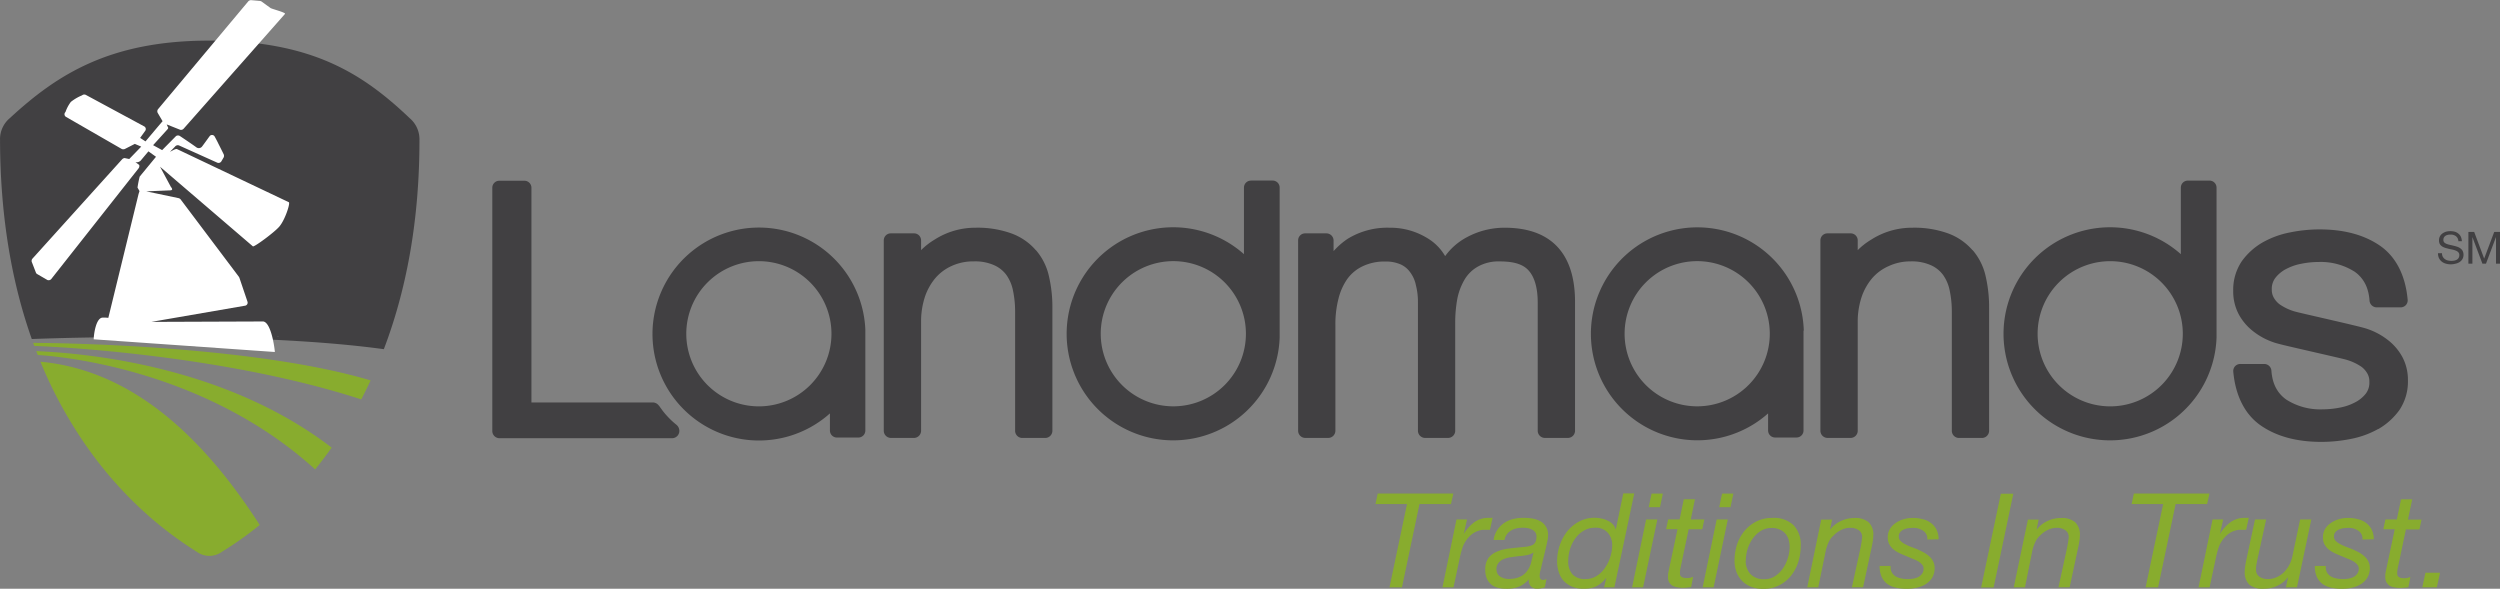
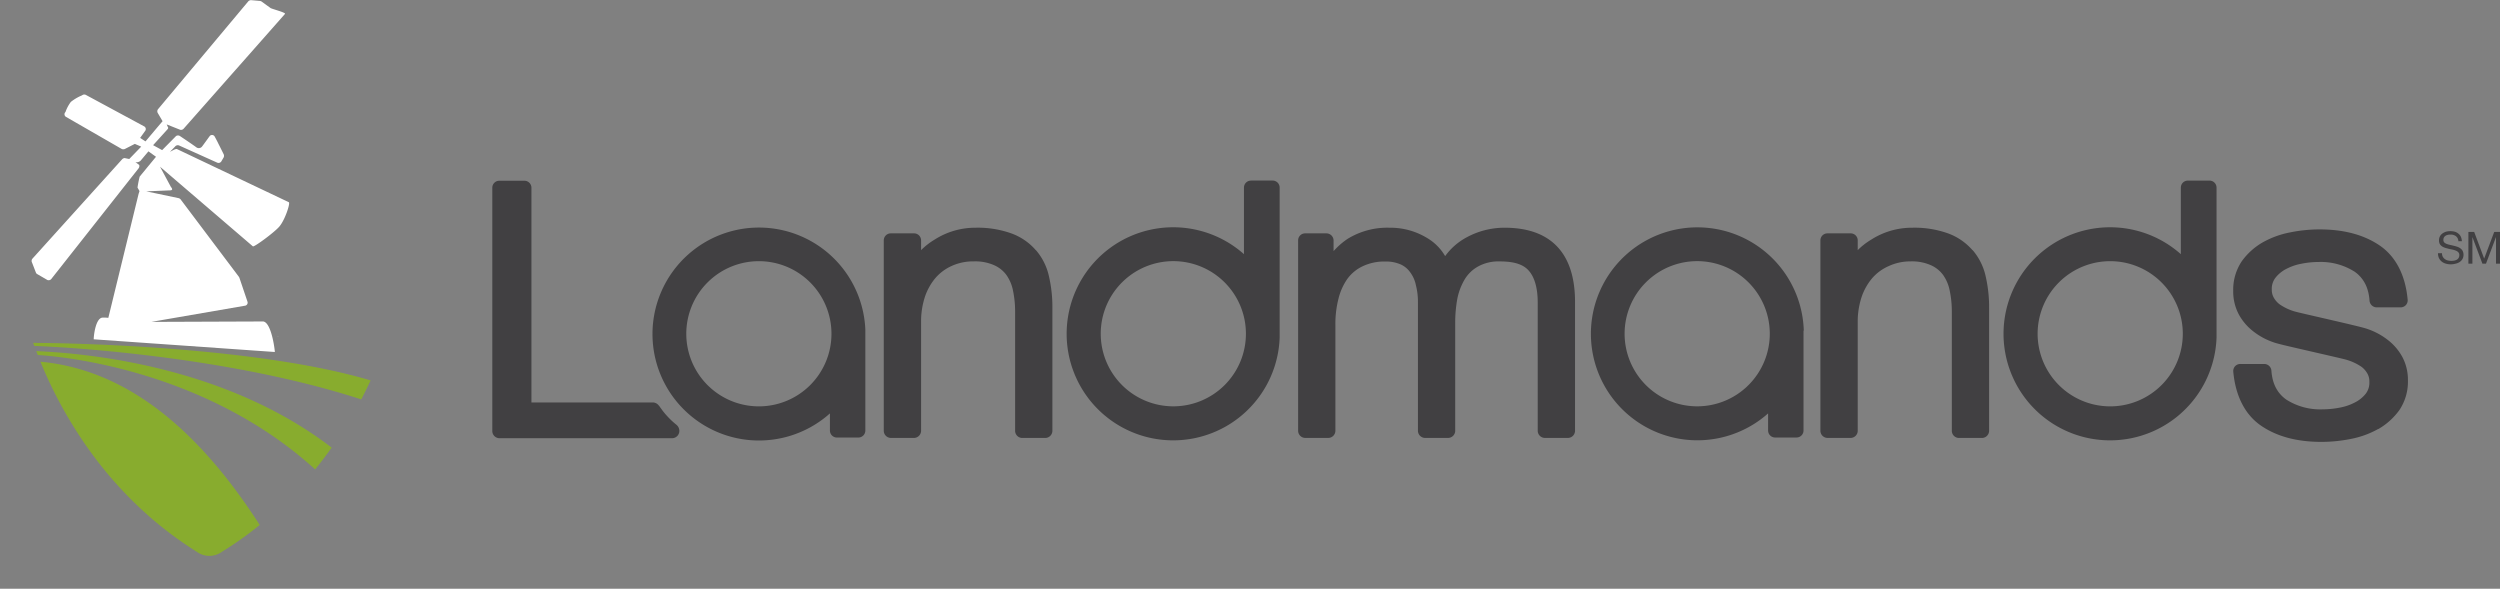
<svg xmlns="http://www.w3.org/2000/svg" id="Layer_1" data-name="Layer 1" viewBox="0 0 713.59 168.05">
  <rect x="0" y="0" width="713.59" height="168.05" fill="#808080" stroke="none" />
  <defs>
    <style>.cls-1{fill:#414042;}.cls-2{fill:#fff;}.cls-3{fill:#88ac2e;}</style>
  </defs>
  <title>landmands-logo</title>
-   <path class="cls-1" d="M342.75,439.59c29.16,0,43.73,9.33,57.2,22.15a7.9,7.9,0,0,1,2.78,6.26c0,24.19-4.14,43.84-10.17,59.67-33.38-4.59-83.61-3.54-100.49-2.9-5.43-15.33-9-34-9.06-56.77a7.85,7.85,0,0,1,2.85-6.33c13.6-12.56,28.7-22.08,56.89-22.08Z" transform="translate(-283 -428)" />
  <path class="cls-2" d="M309.75,524.83c0-1.17.6-6.17,2.57-6.17a9.39,9.39,0,0,1,1.6.07l8.64-35.39.26-.8-.57-1a29.83,29.83,0,0,1,.62-3.13l4.66-5.66-2.16-1.55-2.24,2.67a1.71,1.71,0,0,1-1.47.42l1.08.8a1.11,1.11,0,0,1-.13.89l-25,31.69a1,1,0,0,1-1.05.27l-2.86-1.66a1.19,1.19,0,0,1-.4-.34l-1.16-3a1,1,0,0,1,.1-1.09l25.68-28.45a1.32,1.32,0,0,1,.62-.29l1.35.28,3.42-3.54-1.83-.78-2.85,1.46a1.14,1.14,0,0,1-.87,0l-15.89-9.15a.87.87,0,0,1-.18-1.41,10.61,10.61,0,0,1,1.53-2.88,13.07,13.07,0,0,1,3.19-1.87,1,1,0,0,1,1.06-.15l16.68,9a.87.87,0,0,1,.25,1.34L323,467.36l1.53,1s4.79-5.7,4.88-5.76L328,460.2a1,1,0,0,1,.08-1l25.81-30.84a1.14,1.14,0,0,1,.76-.32l2.57.23a1.44,1.44,0,0,1,.45.17l2.53,1.84c.4.29,4.45,1.29,4.15,1.69l-28.93,32.76a1,1,0,0,1-1,.31l-3.84-1.53.3.69c.25.32.1.53-.18.83l-4,4.41,2.58,1.41,3.95-4a1,1,0,0,1,1.16,0s3,2,4.61,3.16a1.17,1.17,0,0,0,1.67-.18c.28-.35,1.9-2.6,1.9-2.6l.23-.31a.86.86,0,0,1,1.5.1l.21.38c.23.44.54,1,.85,1.66.59,1.15,1.21,2.41,1.5,3a1.11,1.11,0,0,1,0,.84l-.69,1.18a.94.94,0,0,1-1.11.37l-10.82-4.87a1,1,0,0,0-1.29.28l-1.44,1.48,1.09-.57c.2-.11.74-.31.93-.21l31.91,15.16c.48.23-1.06,5-2.69,6.93-1.42,1.68-7.22,5.94-7.57,5.67l-26.5-22.73,3.09,5.75c.54.64.51,1-.33,1l-6.69.28,9.29,1.95a1.34,1.34,0,0,1,.48.3L351.18,507l.14.25,2.33,6.89a.88.88,0,0,1-.79,1.13l-26.69,4.61,31.24-.12h.74c2.28.33,3.26,7.72,3.3,8.71l-51.7-3.62Z" transform="translate(-283 -428)" />
  <polygon class="cls-2" points="79.31 96.06 79.07 96.07 79.63 96.07 79.31 96.06 79.31 96.06" />
  <path class="cls-3" d="M388.79,536.59c-.87,1.87-1.77,3.67-2.68,5.41-37.34-12.12-83-14.89-93.33-15.26l-.32-.87c16.75.09,66,1.66,96.33,10.72Zm-31.65,41.25a99.29,99.29,0,0,1-10.78,7.65,6.11,6.11,0,0,1-7.2,0,107.22,107.22,0,0,1-12.51-9.17,112.16,112.16,0,0,1-18.94-20.93,124.32,124.32,0,0,1-13.17-24.15c25.76,2.4,46.08,20.92,62.6,46.62Zm20.53-22.07c-1.57,2.21-3.15,4.28-4.72,6.21-30-27.24-68.87-32-79.17-32.65l-.44-1.11c14.22.62,53.79,4.11,84.33,27.55Z" transform="translate(-283 -428)" />
  <path class="cls-1" d="M907.56,479.55h6.12a2,2,0,0,1,2,2V524.4a30.41,30.41,0,1,1-10.19-23.85v-19a2,2,0,0,1,2-2Zm-22.23,23a20.72,20.72,0,1,0,20.72,20.72,20.72,20.72,0,0,0-20.72-20.72ZM471.11,543.79c.35.52.71,1,1.09,1.52a24.05,24.05,0,0,0,3.95,4,2.27,2.27,0,0,1,.76,1.59,2.09,2.09,0,0,1-2,2.18H425.52a2.06,2.06,0,0,1-2-2V481.59a2,2,0,0,1,2-2h7.17a2,2,0,0,1,2,2v61.28h34.68a2.2,2.2,0,0,1,1.7.92Zm107.57-44.4a17,17,0,0,1,3.71,7.39,39,39,0,0,1,1,9.23v35a2.06,2.06,0,0,1-2,2h-6.64a2.06,2.06,0,0,1-2-2v-34a29.06,29.06,0,0,0-.59-6,11.61,11.61,0,0,0-1.88-4.5,8.66,8.66,0,0,0-3.54-2.82,13.22,13.22,0,0,0-5.77-1.08,14.64,14.64,0,0,0-6.32,1.3,13.3,13.3,0,0,0-4.59,3.38,16.6,16.6,0,0,0-3,5.27,22.73,22.73,0,0,0-1.15,6.74V551a2.05,2.05,0,0,1-2,2h-6.65a2.06,2.06,0,0,1-2-2V496.61a2,2,0,0,1,2-2h6.65a2,2,0,0,1,2,2v2.79a19.75,19.75,0,0,1,3.85-3A21.56,21.56,0,0,1,561.43,493a28.44,28.44,0,0,1,10.22,1.61,16.76,16.76,0,0,1,7,4.79ZM695.5,501.1a18,18,0,0,1,5.89-5.22A22.6,22.6,0,0,1,712.5,493c13.26,0,20.07,7.39,20.07,21.13V551a2.05,2.05,0,0,1-2,2h-6.65a2.06,2.06,0,0,1-2-2v-36.6c0-4.25-.91-7.14-2.39-8.95s-3.92-2.83-8.44-2.83a12,12,0,0,0-6.15,1.42,10.25,10.25,0,0,0-3.82,3.63,17.5,17.5,0,0,0-2.16,5.67,38.08,38.08,0,0,0-.59,6.86V551a2.06,2.06,0,0,1-2,2h-6.64a2.06,2.06,0,0,1-2-2V514.12a19,19,0,0,0-.58-4.71,9.09,9.09,0,0,0-1.57-3.6,6.74,6.74,0,0,0-2.7-2.3,10.44,10.44,0,0,0-4.5-.86,14.34,14.34,0,0,0-6.49,1.38,11.43,11.43,0,0,0-4.31,3.58,16.73,16.73,0,0,0-2.53,5.65,28.91,28.91,0,0,0-.88,7.39V551a2.06,2.06,0,0,1-2,2h-6.64a2.06,2.06,0,0,1-2-2V496.61a2,2,0,0,1,2-2h6.12a2.06,2.06,0,0,1,2,2v3.07a21.11,21.11,0,0,1,4-3.5A21.6,21.6,0,0,1,679.6,493a20.21,20.21,0,0,1,10.75,2.93,14.36,14.36,0,0,1,5.15,5.18Zm150.56-1.71a17.1,17.1,0,0,1,3.7,7.39,39,39,0,0,1,1,9.23v35a2.06,2.06,0,0,1-2,2h-6.64a2.06,2.06,0,0,1-2-2v-34a29.06,29.06,0,0,0-.59-6,11.61,11.61,0,0,0-1.88-4.5,8.69,8.69,0,0,0-3.53-2.82,13.3,13.3,0,0,0-5.78-1.08A14.64,14.64,0,0,0,822,504a13.3,13.3,0,0,0-4.59,3.38,16.6,16.6,0,0,0-3,5.27,22.73,22.73,0,0,0-1.15,6.74V551a2.05,2.05,0,0,1-2,2h-6.65a2.06,2.06,0,0,1-2-2V496.61a2,2,0,0,1,2-2h6.65a2,2,0,0,1,2,2v2.79a19.75,19.75,0,0,1,3.85-3A21.56,21.56,0,0,1,828.8,493,28.41,28.41,0,0,1,839,494.6a16.86,16.86,0,0,1,7,4.79Zm115.75,51.06a25.73,25.73,0,0,1-7.82,2.84,43,43,0,0,1-8.37.84c-6.9,0-12.73-1.5-17.31-4.68s-7.23-8.56-7.85-15.33a2,2,0,0,1,2-2.23h6.88a2.06,2.06,0,0,1,2,1.9c.26,3.77,1.69,6.42,4.18,8.22A18,18,0,0,0,946,544.84a25.15,25.15,0,0,0,4.75-.47,15.27,15.27,0,0,0,4.45-1.51,9.36,9.36,0,0,0,3.06-2.47A5.12,5.12,0,0,0,959.3,537a4.5,4.5,0,0,0-.75-2.68,5.92,5.92,0,0,0-2.09-2,15.1,15.1,0,0,0-3.59-1.6c-.72-.23-5.41-1.29-10.12-2.38S933,526.13,932,525.72a19.31,19.31,0,0,1-5.65-3,15.43,15.43,0,0,1-4.23-4.82,13.93,13.93,0,0,1-1.68-6.92,14.53,14.53,0,0,1,2.44-8.4,18.93,18.93,0,0,1,6-5.41,25.83,25.83,0,0,1,7.82-2.84,42.3,42.3,0,0,1,8.37-.85c6.9,0,12.73,1.51,17.31,4.69s7.23,8.56,7.85,15.33a2,2,0,0,1-2,2.23h-6.88a2.06,2.06,0,0,1-2-1.91c-.26-3.77-1.69-6.41-4.18-8.22a18,18,0,0,0-10.37-2.82,25.15,25.15,0,0,0-4.75.47,15.56,15.56,0,0,0-4.45,1.5,9.38,9.38,0,0,0-3.06,2.48,5.12,5.12,0,0,0-1.09,3.34,4.54,4.54,0,0,0,.75,2.69,6,6,0,0,0,2.09,2,14.72,14.72,0,0,0,3.59,1.61c.72.23,5.41,1.29,10.12,2.38s9.71,2.25,10.75,2.65a19.61,19.61,0,0,1,5.64,3,15.48,15.48,0,0,1,4.24,4.83,13.93,13.93,0,0,1,1.68,6.92,14.53,14.53,0,0,1-2.44,8.4,19.17,19.17,0,0,1-6,5.41Zm-462.2-47.9a20.72,20.72,0,1,0,20.72,20.72,20.72,20.72,0,0,0-20.72-20.72ZM530,522.38l0,.89v27.62a2,2,0,0,1-2,2h-6.11a2,2,0,0,1-2-2V546A30.39,30.39,0,1,1,530,522.13l0,.25Zm87.91-19.84a20.72,20.72,0,1,0,20.72,20.72,20.72,20.72,0,0,0-20.72-20.72Zm22.23-23h6.12a2,2,0,0,1,2,2V524.4a30.41,30.41,0,1,1-10.19-23.85v-19a2,2,0,0,1,2-2Zm127.3,23a20.72,20.72,0,1,0,20.72,20.72,20.72,20.72,0,0,0-20.72-20.72Zm30.35,19.83,0,.89v27.62a2,2,0,0,1-2,2h-6.11a2,2,0,0,1-2-2V546a30.39,30.39,0,1,1,10.18-23.86l0,.25Z" transform="translate(-283 -428)" />
-   <path class="cls-3" d="M975.31,591.48h4.16l-.9,4.16h-4.16l.9-4.16Zm-278.14-19.6h-9l-5,23.76h-3.56l5-23.76h-9l.64-3h21.58l-.67,3Zm1.57,4.39h3l-.94,4.16a11.82,11.82,0,0,1,2.92-3.3,6.89,6.89,0,0,1,4.2-1.31l.56,0a1.55,1.55,0,0,1,.56,0l-.75,3.41a1.83,1.83,0,0,0-.48,0h-.45a8.78,8.78,0,0,0-1,0,3.69,3.69,0,0,0-.93.15,6.21,6.21,0,0,0-2.36,1.16,8,8,0,0,0-1.76,2,7.64,7.64,0,0,0-1,2.21c-.25.82-.45,1.6-.6,2.32l-1.83,8.58h-3.15l4-19.37Zm10.6,5.84a6.76,6.76,0,0,1,1-2.77,7.25,7.25,0,0,1,1.91-2,8,8,0,0,1,2.55-1.16,11.54,11.54,0,0,1,3-.37,15.54,15.54,0,0,1,2.7.22,7,7,0,0,1,2.24.79,4.14,4.14,0,0,1,1.54,1.54,4.34,4.34,0,0,1,.6,2.39,8.07,8.07,0,0,1-.23,1.8l-.37,1.73L723,589.57a11.89,11.89,0,0,1-.33,1.35,5.61,5.61,0,0,0-.19,1.42,1.34,1.34,0,0,0,.26.94.94.94,0,0,0,.68.26,1.69,1.69,0,0,0,.48-.07l.53-.19-.49,2.36a4.92,4.92,0,0,1-1,.26,3.9,3.9,0,0,1-1,.15,2.62,2.62,0,0,1-2-.71,2.35,2.35,0,0,1-.53-2,8.28,8.28,0,0,1-2.58,2,9.45,9.45,0,0,1-4,.71,8.67,8.67,0,0,1-2.32-.3,4.59,4.59,0,0,1-1.84-.9,5.11,5.11,0,0,1-1.27-1.68,6.46,6.46,0,0,1-.45-2.55,5.48,5.48,0,0,1,.9-3.34,5.74,5.74,0,0,1,2.36-1.79,11.07,11.07,0,0,1,3.15-.87c1.15-.15,2.26-.27,3.33-.37l2.18-.23a5.36,5.36,0,0,0,1.53-.45,1.75,1.75,0,0,0,.86-.86,3.25,3.25,0,0,0,.3-1.53,2,2,0,0,0-.37-1.28,2.57,2.57,0,0,0-.94-.75,4.12,4.12,0,0,0-1.27-.41,8.58,8.58,0,0,0-1.31-.11,8.47,8.47,0,0,0-1.8.19,4.76,4.76,0,0,0-1.58.63,3.87,3.87,0,0,0-1.19,1.09,3.37,3.37,0,0,0-.64,1.57Zm.83,8.47a2.26,2.26,0,0,0,1.05,2,4.49,4.49,0,0,0,2.43.67q3.79,0,5.44-2.55a6.19,6.19,0,0,0,1-2.36l.63-2.62a5.6,5.6,0,0,1-1.8.71c-.67.13-1.39.22-2.17.3s-1.56.17-2.36.3a8.73,8.73,0,0,0-2.1.52,3.82,3.82,0,0,0-1.53,1.09,2.9,2.9,0,0,0-.64,1.91Zm33.68,5.06h-3l.67-2.77a8.58,8.58,0,0,1-3,2.55,8.85,8.85,0,0,1-3.45.63,9,9,0,0,1-3.26-.56,7.18,7.18,0,0,1-2.4-1.61,6.75,6.75,0,0,1-1.46-2.51,10,10,0,0,1-.49-3.22,14.15,14.15,0,0,1,.71-4.39,13.7,13.7,0,0,1,2.1-4,11.08,11.08,0,0,1,3.38-2.85,9.21,9.21,0,0,1,4.57-1.12A8.89,8.89,0,0,1,740,576a5.58,5.58,0,0,1,1.76.56,4.42,4.42,0,0,1,1.5,1,3.74,3.74,0,0,1,.94,1.61l2.14-10.34h3.14l-5.66,26.75Zm-13.22-7.49a5.6,5.6,0,0,0,1.16,3.74,4.77,4.77,0,0,0,3.82,1.39,5.68,5.68,0,0,0,3.22-.94,8,8,0,0,0,2.36-2.36,10.84,10.84,0,0,0,1.47-3.11,11.06,11.06,0,0,0,.52-3.22,5.19,5.19,0,0,0-1.27-3.6,4.52,4.52,0,0,0-3.6-1.42,6.14,6.14,0,0,0-3.34.9,7.77,7.77,0,0,0-2.39,2.25,10.25,10.25,0,0,0-1.47,3.07,12,12,0,0,0-.48,3.3Zm26.19-15.37H753.6l.82-3.89h3.22l-.82,3.89Zm-3.93,3.49h3.18L752,595.64h-3.14l4-19.37Zm12.74,0h3.85l-.59,2.81H765l-2.4,11.39-.08.64,0,.63a1.08,1.08,0,0,0,.57,1,3.25,3.25,0,0,0,1.35.27,5.64,5.64,0,0,0,.93-.08l.9-.26-.56,2.92-1.12.11a8.59,8.59,0,0,1-1.13.08,8.9,8.9,0,0,1-1.68-.15,4.13,4.13,0,0,1-1.39-.45,2.68,2.68,0,0,1-1.27-2.51l0-.79.15-.82,2.55-12h-3.26l.6-2.81h3.26l1.2-5.74h3.18l-1.19,5.74Zm11.31-3.49h-3.22l.82-3.89h3.23l-.83,3.89ZM773,576.27h3.18l-4.05,19.37H769l4-19.37ZM778.1,588a15,15,0,0,1,.71-4.58,12.34,12.34,0,0,1,2.14-3.89,10.79,10.79,0,0,1,3.41-2.7,10.13,10.13,0,0,1,4.57-1,8.12,8.12,0,0,1,6,2.06,8,8,0,0,1,2.06,6,15,15,0,0,1-.71,4.57,12.38,12.38,0,0,1-2.1,3.93,10.36,10.36,0,0,1-3.38,2.7,9.75,9.75,0,0,1-4.53,1,9.46,9.46,0,0,1-3.45-.6,7.44,7.44,0,0,1-2.54-1.65,7.56,7.56,0,0,1-1.62-2.54,9.34,9.34,0,0,1-.56-3.26Zm3.19,0a5.47,5.47,0,0,0,1.35,3.86,5.15,5.15,0,0,0,4,1.46,5.29,5.29,0,0,0,3.07-.9,8,8,0,0,0,2.25-2.25,10.26,10.26,0,0,0,1.39-3,10.59,10.59,0,0,0,.48-3,7.53,7.53,0,0,0-.3-2.14,4.47,4.47,0,0,0-.93-1.72,4.26,4.26,0,0,0-1.62-1.16,5.11,5.11,0,0,0-2.24-.45,5.81,5.81,0,0,0-3.23.9,8.25,8.25,0,0,0-2.32,2.28,10.36,10.36,0,0,0-1.42,3,12,12,0,0,0-.45,3.15Zm21.58-11.69h3.07l-.6,2.92a8.22,8.22,0,0,1,3.11-2.51,8.91,8.91,0,0,1,3.86-.86,5.83,5.83,0,0,1,4.05,1.2,4.81,4.81,0,0,1,1.35,3.78,11.62,11.62,0,0,1-.15,1.65c-.1.67-.24,1.39-.41,2.14l-2.36,11H811.6l2.47-11.32.12-.67.15-.82.11-.83a3.8,3.8,0,0,0,.07-.67,2.25,2.25,0,0,0-1-2,4.11,4.11,0,0,0-2.4-.67,5.88,5.88,0,0,0-2.62.64,7.35,7.35,0,0,0-2.17,1.61,5.14,5.14,0,0,0-1.35,1.83,12.6,12.6,0,0,0-.79,2.21L802,595.64h-3.15l4-19.37ZM833.11,582a2.63,2.63,0,0,0-1.12-2.47,4.87,4.87,0,0,0-2.89-.86,10.59,10.59,0,0,0-1.46.11,4.63,4.63,0,0,0-1.35.41,2.65,2.65,0,0,0-.94.75,1.81,1.81,0,0,0-.37,1.2,1.75,1.75,0,0,0,.41,1.16,4.76,4.76,0,0,0,1.16.9,15.88,15.88,0,0,0,1.65.79l1.88.71c.64.28,1.27.58,1.87.9a8.68,8.68,0,0,1,1.65,1.12,4.82,4.82,0,0,1,1.16,1.47,4,4,0,0,1,.45,1.94,5.27,5.27,0,0,1-.71,2.78,5.84,5.84,0,0,1-1.84,1.83,7.58,7.58,0,0,1-2.55,1,12.06,12.06,0,0,1-2.81.33,13.8,13.8,0,0,1-3.11-.33,6.49,6.49,0,0,1-2.47-1.05,5.29,5.29,0,0,1-1.61-2,7.38,7.38,0,0,1-.6-3.15h3.15a3.43,3.43,0,0,0,.3,1.8,3.34,3.34,0,0,0,1.08,1.16,5.16,5.16,0,0,0,1.61.6,9.63,9.63,0,0,0,2,.19,8.45,8.45,0,0,0,1.58-.15,5,5,0,0,0,1.42-.49,3.13,3.13,0,0,0,1-.93,2.27,2.27,0,0,0,.41-1.39,1.7,1.7,0,0,0-.45-1.2,4.45,4.45,0,0,0-1.16-.94,10.66,10.66,0,0,0-1.65-.75l-1.83-.78c-.65-.25-1.29-.53-1.91-.83a9.26,9.26,0,0,1-1.65-1.05,5.27,5.27,0,0,1-1.16-1.46,4.14,4.14,0,0,1-.42-1.91,4.75,4.75,0,0,1,.6-2.4,5.53,5.53,0,0,1,1.65-1.72,7.69,7.69,0,0,1,2.29-1.09,9.6,9.6,0,0,1,2.66-.37,10.43,10.43,0,0,1,2.66.34,6,6,0,0,1,2.32,1,5.34,5.34,0,0,1,1.69,1.92,5.87,5.87,0,0,1,.64,2.84Zm21-13.07h3.56l-5.62,26.75h-3.56l5.62-26.75Zm7.72,7.38h3.07l-.6,2.92a8.22,8.22,0,0,1,3.11-2.51,8.91,8.91,0,0,1,3.86-.86,5.83,5.83,0,0,1,4.05,1.2,4.81,4.81,0,0,1,1.35,3.78,11.62,11.62,0,0,1-.15,1.65c-.1.67-.24,1.39-.41,2.14l-2.36,11h-3.19l2.47-11.32.12-.67.15-.82.11-.83a3.8,3.8,0,0,0,.07-.67,2.25,2.25,0,0,0-1-2,4.11,4.11,0,0,0-2.4-.67,5.88,5.88,0,0,0-2.62.64,7.4,7.4,0,0,0-2.18,1.61,5.23,5.23,0,0,0-1.34,1.83,12.6,12.6,0,0,0-.79,2.21L861,595.64H857.8l4.05-19.37ZM913,571.88h-9l-5,23.76h-3.56l5-23.76h-9l.64-3h21.58l-.67,3Zm1.57,4.39h3l-.94,4.16a12,12,0,0,1,2.93-3.3,6.84,6.84,0,0,1,4.19-1.31l.56,0a1.6,1.6,0,0,1,.57,0l-.75,3.41a1.92,1.92,0,0,0-.49,0h-.45a8.58,8.58,0,0,0-1,0,3.76,3.76,0,0,0-.94.15,6.28,6.28,0,0,0-2.36,1.16,8.24,8.24,0,0,0-1.76,2,7.63,7.63,0,0,0-1,2.21c-.25.82-.45,1.6-.6,2.32l-1.84,8.58h-3.15l4-19.37Zm24,19.37h-3.07l.6-2.92a8.22,8.22,0,0,1-3.11,2.51,9.33,9.33,0,0,1-3.86.82,6.16,6.16,0,0,1-4.09-1.16,4.91,4.91,0,0,1-1.31-3.78,11.62,11.62,0,0,1,.15-1.65c.1-.68.24-1.39.41-2.14l2.37-11.05h3.18l-2.47,11.31-.15.68-.15.86-.11.82,0,.64a2.32,2.32,0,0,0,1,2.06,4.25,4.25,0,0,0,2.4.64,5.62,5.62,0,0,0,2.47-.53,7,7,0,0,0,2.06-1.38,9.19,9.19,0,0,0,2.4-4.39l2.25-10.71h3.19l-4.09,19.37ZM957.33,582a2.64,2.64,0,0,0-1.13-2.47,4.84,4.84,0,0,0-2.88-.86,10.47,10.47,0,0,0-1.46.11,4.63,4.63,0,0,0-1.35.41,2.57,2.57,0,0,0-.94.75,1.81,1.81,0,0,0-.37,1.2,1.7,1.7,0,0,0,.41,1.16,4.76,4.76,0,0,0,1.16.9,15.88,15.88,0,0,0,1.65.79l1.87.71c.65.28,1.28.58,1.88.9a8.3,8.3,0,0,1,1.64,1.12,4.7,4.7,0,0,1,1.17,1.47,4,4,0,0,1,.45,1.94,5.18,5.18,0,0,1-.72,2.78,5.71,5.71,0,0,1-1.83,1.83,7.58,7.58,0,0,1-2.55,1,12.06,12.06,0,0,1-2.81.33,13.8,13.8,0,0,1-3.11-.33,6.49,6.49,0,0,1-2.47-1.05,5.31,5.31,0,0,1-1.62-2,7.54,7.54,0,0,1-.59-3.15h3.14a3.43,3.43,0,0,0,.3,1.8,3.46,3.46,0,0,0,1.09,1.16,5.07,5.07,0,0,0,1.61.6,9.49,9.49,0,0,0,2,.19,8.35,8.35,0,0,0,1.57-.15,4.93,4.93,0,0,0,1.43-.49,3.13,3.13,0,0,0,1-.93,2.33,2.33,0,0,0,.41-1.39,1.7,1.7,0,0,0-.45-1.2,4.62,4.62,0,0,0-1.16-.94,11.11,11.11,0,0,0-1.65-.75l-1.84-.78c-.65-.25-1.28-.53-1.91-.83a9.26,9.26,0,0,1-1.65-1.05,5.46,5.46,0,0,1-1.16-1.46,4.26,4.26,0,0,1-.41-1.91,4.75,4.75,0,0,1,.6-2.4,5.42,5.42,0,0,1,1.65-1.72,7.57,7.57,0,0,1,2.29-1.09,9.6,9.6,0,0,1,2.66-.37,10.49,10.49,0,0,1,2.66.34,6,6,0,0,1,2.32,1,5.34,5.34,0,0,1,1.69,1.92,5.87,5.87,0,0,1,.63,2.84Zm13-5.69h3.86l-.6,2.81h-3.86l-2.4,11.39-.07.64,0,.63a1.09,1.09,0,0,0,.56,1,3.25,3.25,0,0,0,1.35.27,5.67,5.67,0,0,0,.94-.08l.9-.26-.57,2.92-1.12.11a8.44,8.44,0,0,1-1.12.08,9,9,0,0,1-1.69-.15,4.21,4.21,0,0,1-1.39-.45,3.23,3.23,0,0,1-.93-1,3,3,0,0,1-.34-1.53l0-.79.15-.82,2.54-12h-3.26l.6-2.81h3.26l1.2-5.74h3.19l-1.2,5.74Z" transform="translate(-283 -428)" />
  <path class="cls-1" d="M984.56,496.85h1.14a3.22,3.22,0,0,0-.29-1.28,2.29,2.29,0,0,0-.72-.9,2.77,2.77,0,0,0-1-.53,4.8,4.8,0,0,0-1.29-.16,4.54,4.54,0,0,0-1.22.16,3.38,3.38,0,0,0-1,.49,2.34,2.34,0,0,0-1,2,2.09,2.09,0,0,0,.24,1.05,2.22,2.22,0,0,0,.66.67,4.25,4.25,0,0,0,.94.42l1.06.28,1.06.22a4.41,4.41,0,0,1,.93.31,1.65,1.65,0,0,1,.66.47,1.11,1.11,0,0,1,.25.76,1.41,1.41,0,0,1-.73,1.32,2.46,2.46,0,0,1-.75.26,4.47,4.47,0,0,1-.82.07,4.19,4.19,0,0,1-1-.12,2.66,2.66,0,0,1-.85-.4,2.21,2.21,0,0,1-.58-.67,2.19,2.19,0,0,1-.22-1h-1.14a3.32,3.32,0,0,0,.29,1.43,2.94,2.94,0,0,0,.82,1,3.37,3.37,0,0,0,1.19.57,5.13,5.13,0,0,0,2.69,0,3.49,3.49,0,0,0,1.14-.45,2.66,2.66,0,0,0,.83-.84,2.56,2.56,0,0,0,.08-2.36,2.17,2.17,0,0,0-.67-.74,3.05,3.05,0,0,0-.92-.46,9.38,9.38,0,0,0-1.07-.3c-.35-.09-.71-.16-1-.23a6.58,6.58,0,0,1-.94-.28,2,2,0,0,1-.66-.42,1,1,0,0,1-.24-.69,1.46,1.46,0,0,1,.16-.73,1.33,1.33,0,0,1,.46-.48,1.94,1.94,0,0,1,.66-.26,3.67,3.67,0,0,1,.75-.07,2.46,2.46,0,0,1,1.53.44,1.87,1.87,0,0,1,.72,1.41Z" transform="translate(-283 -428)" />
  <polygon class="cls-1" points="704.57 66.2 704.57 75.26 705.71 75.26 705.71 67.72 705.73 67.72 708.57 75.26 709.59 75.26 712.42 67.72 712.45 67.72 712.45 75.26 713.59 75.26 713.59 66.2 711.94 66.2 709.07 73.81 706.22 66.2 704.57 66.2 704.57 66.2" />
</svg>